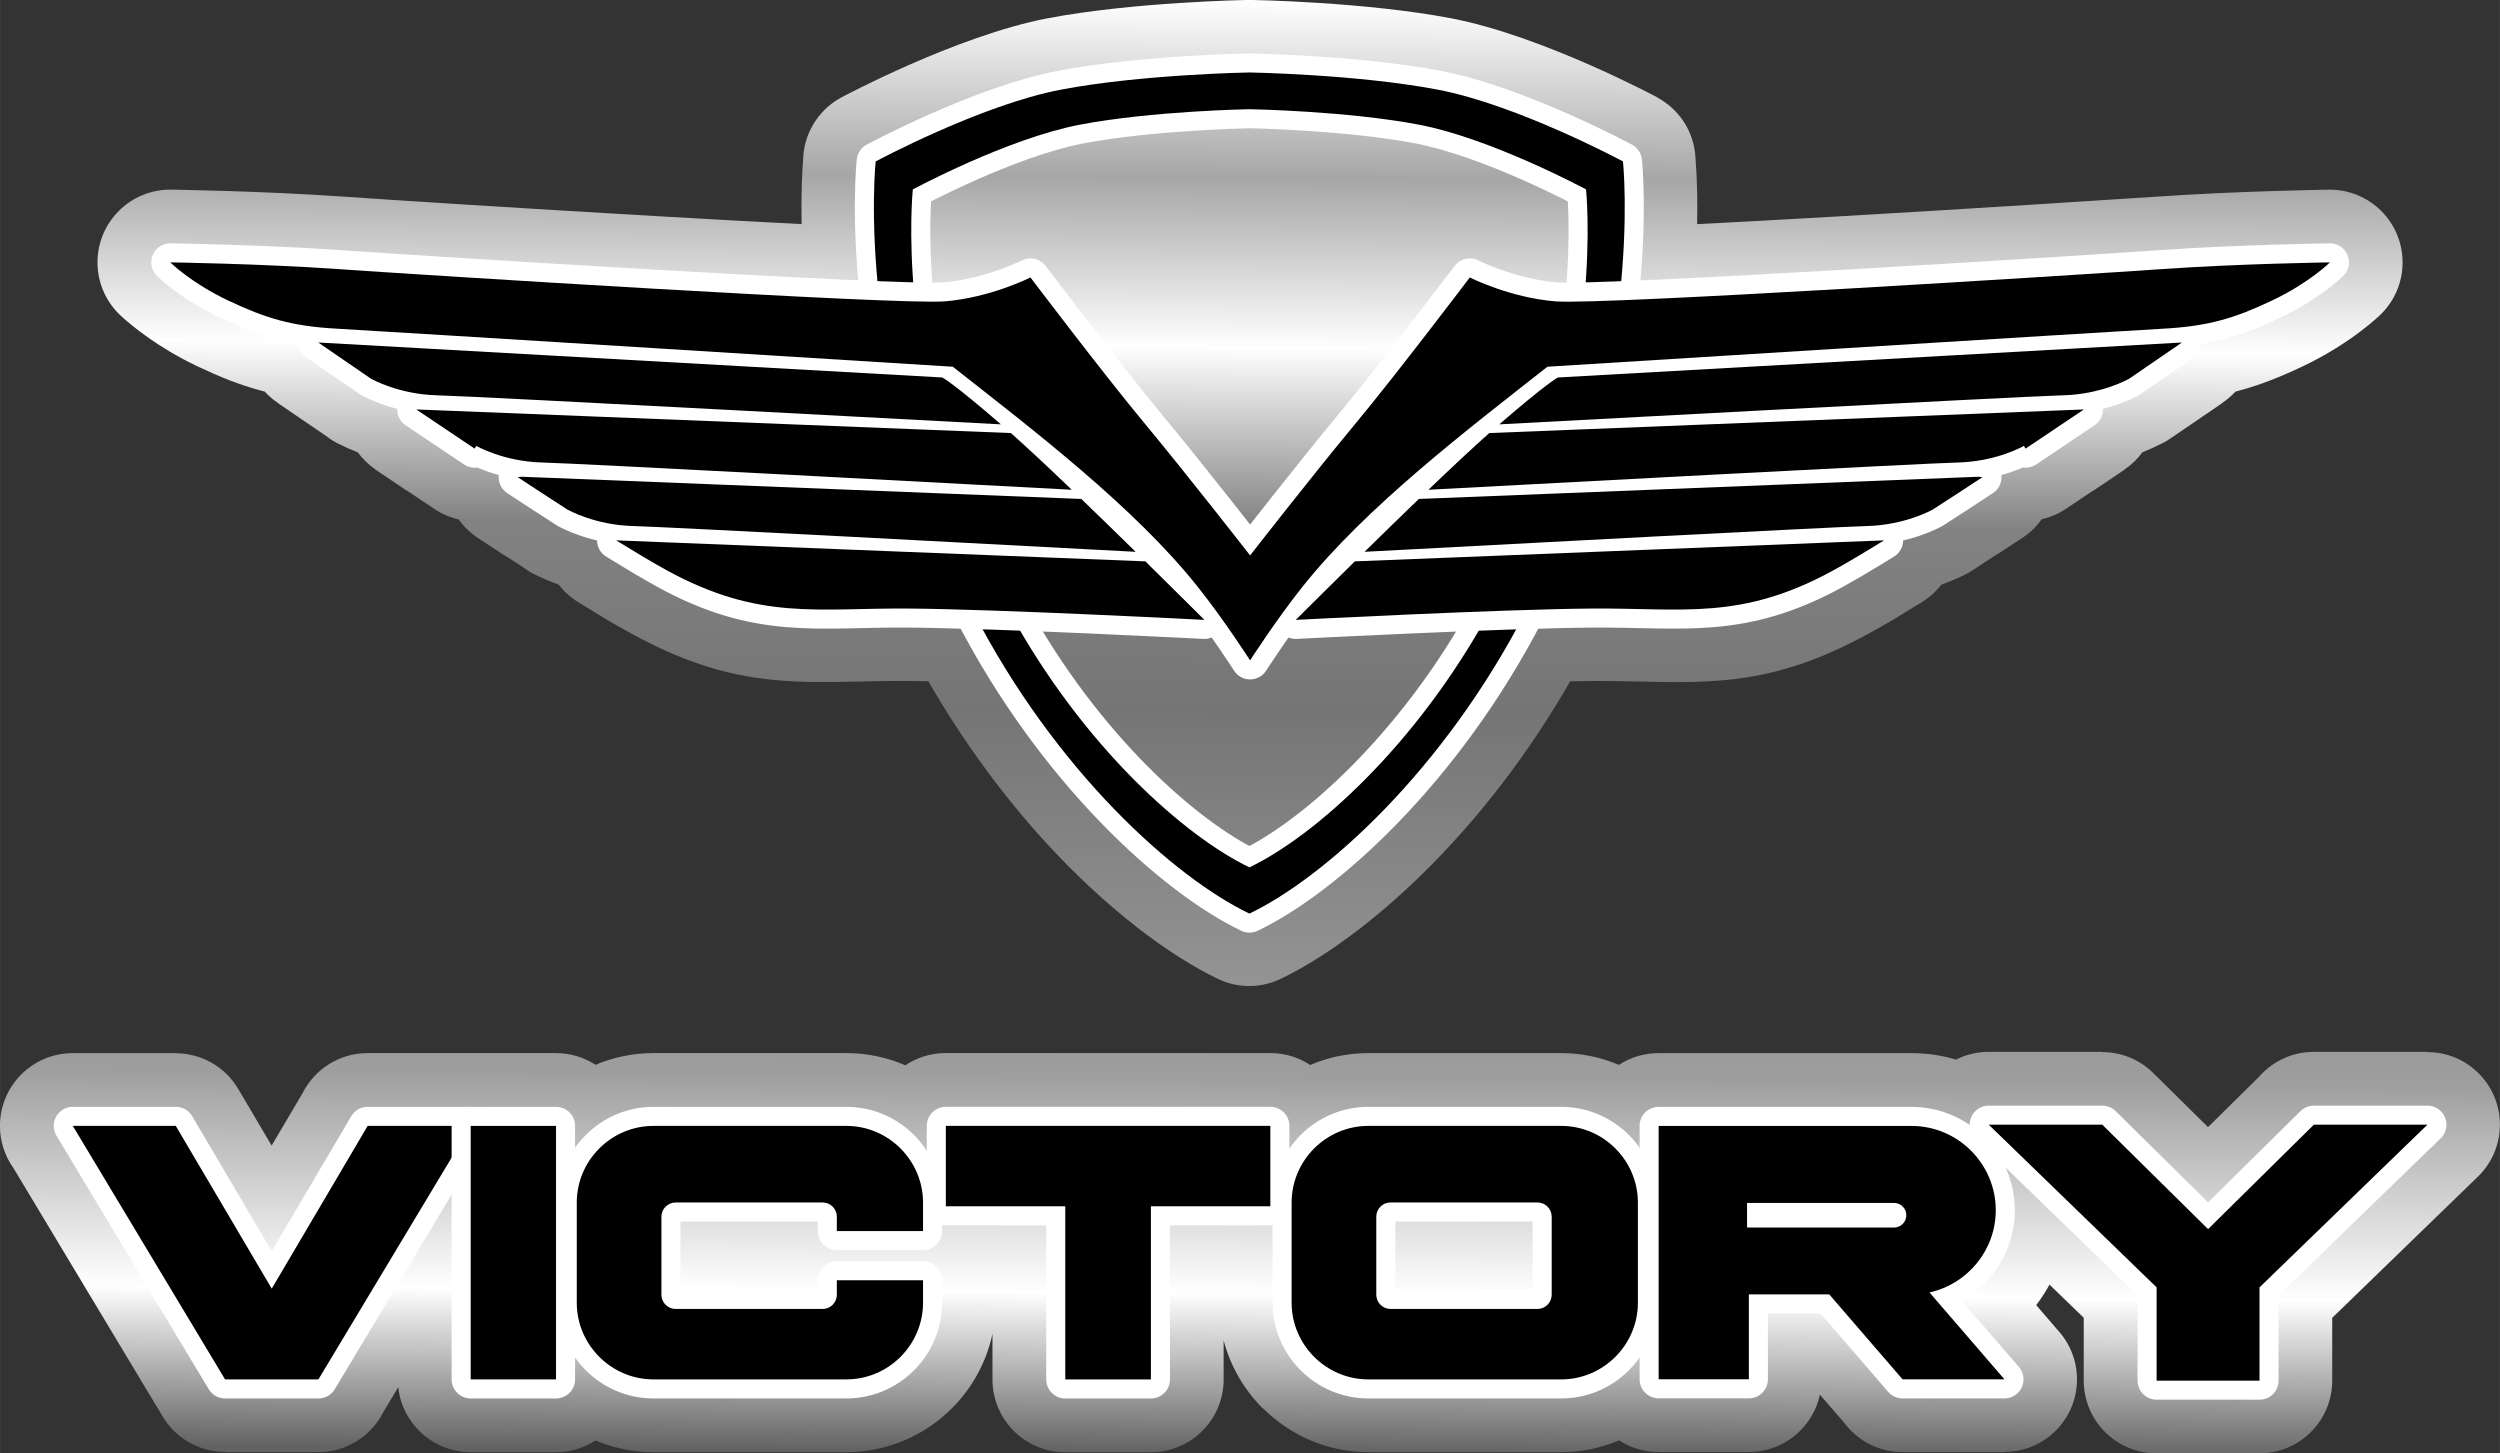
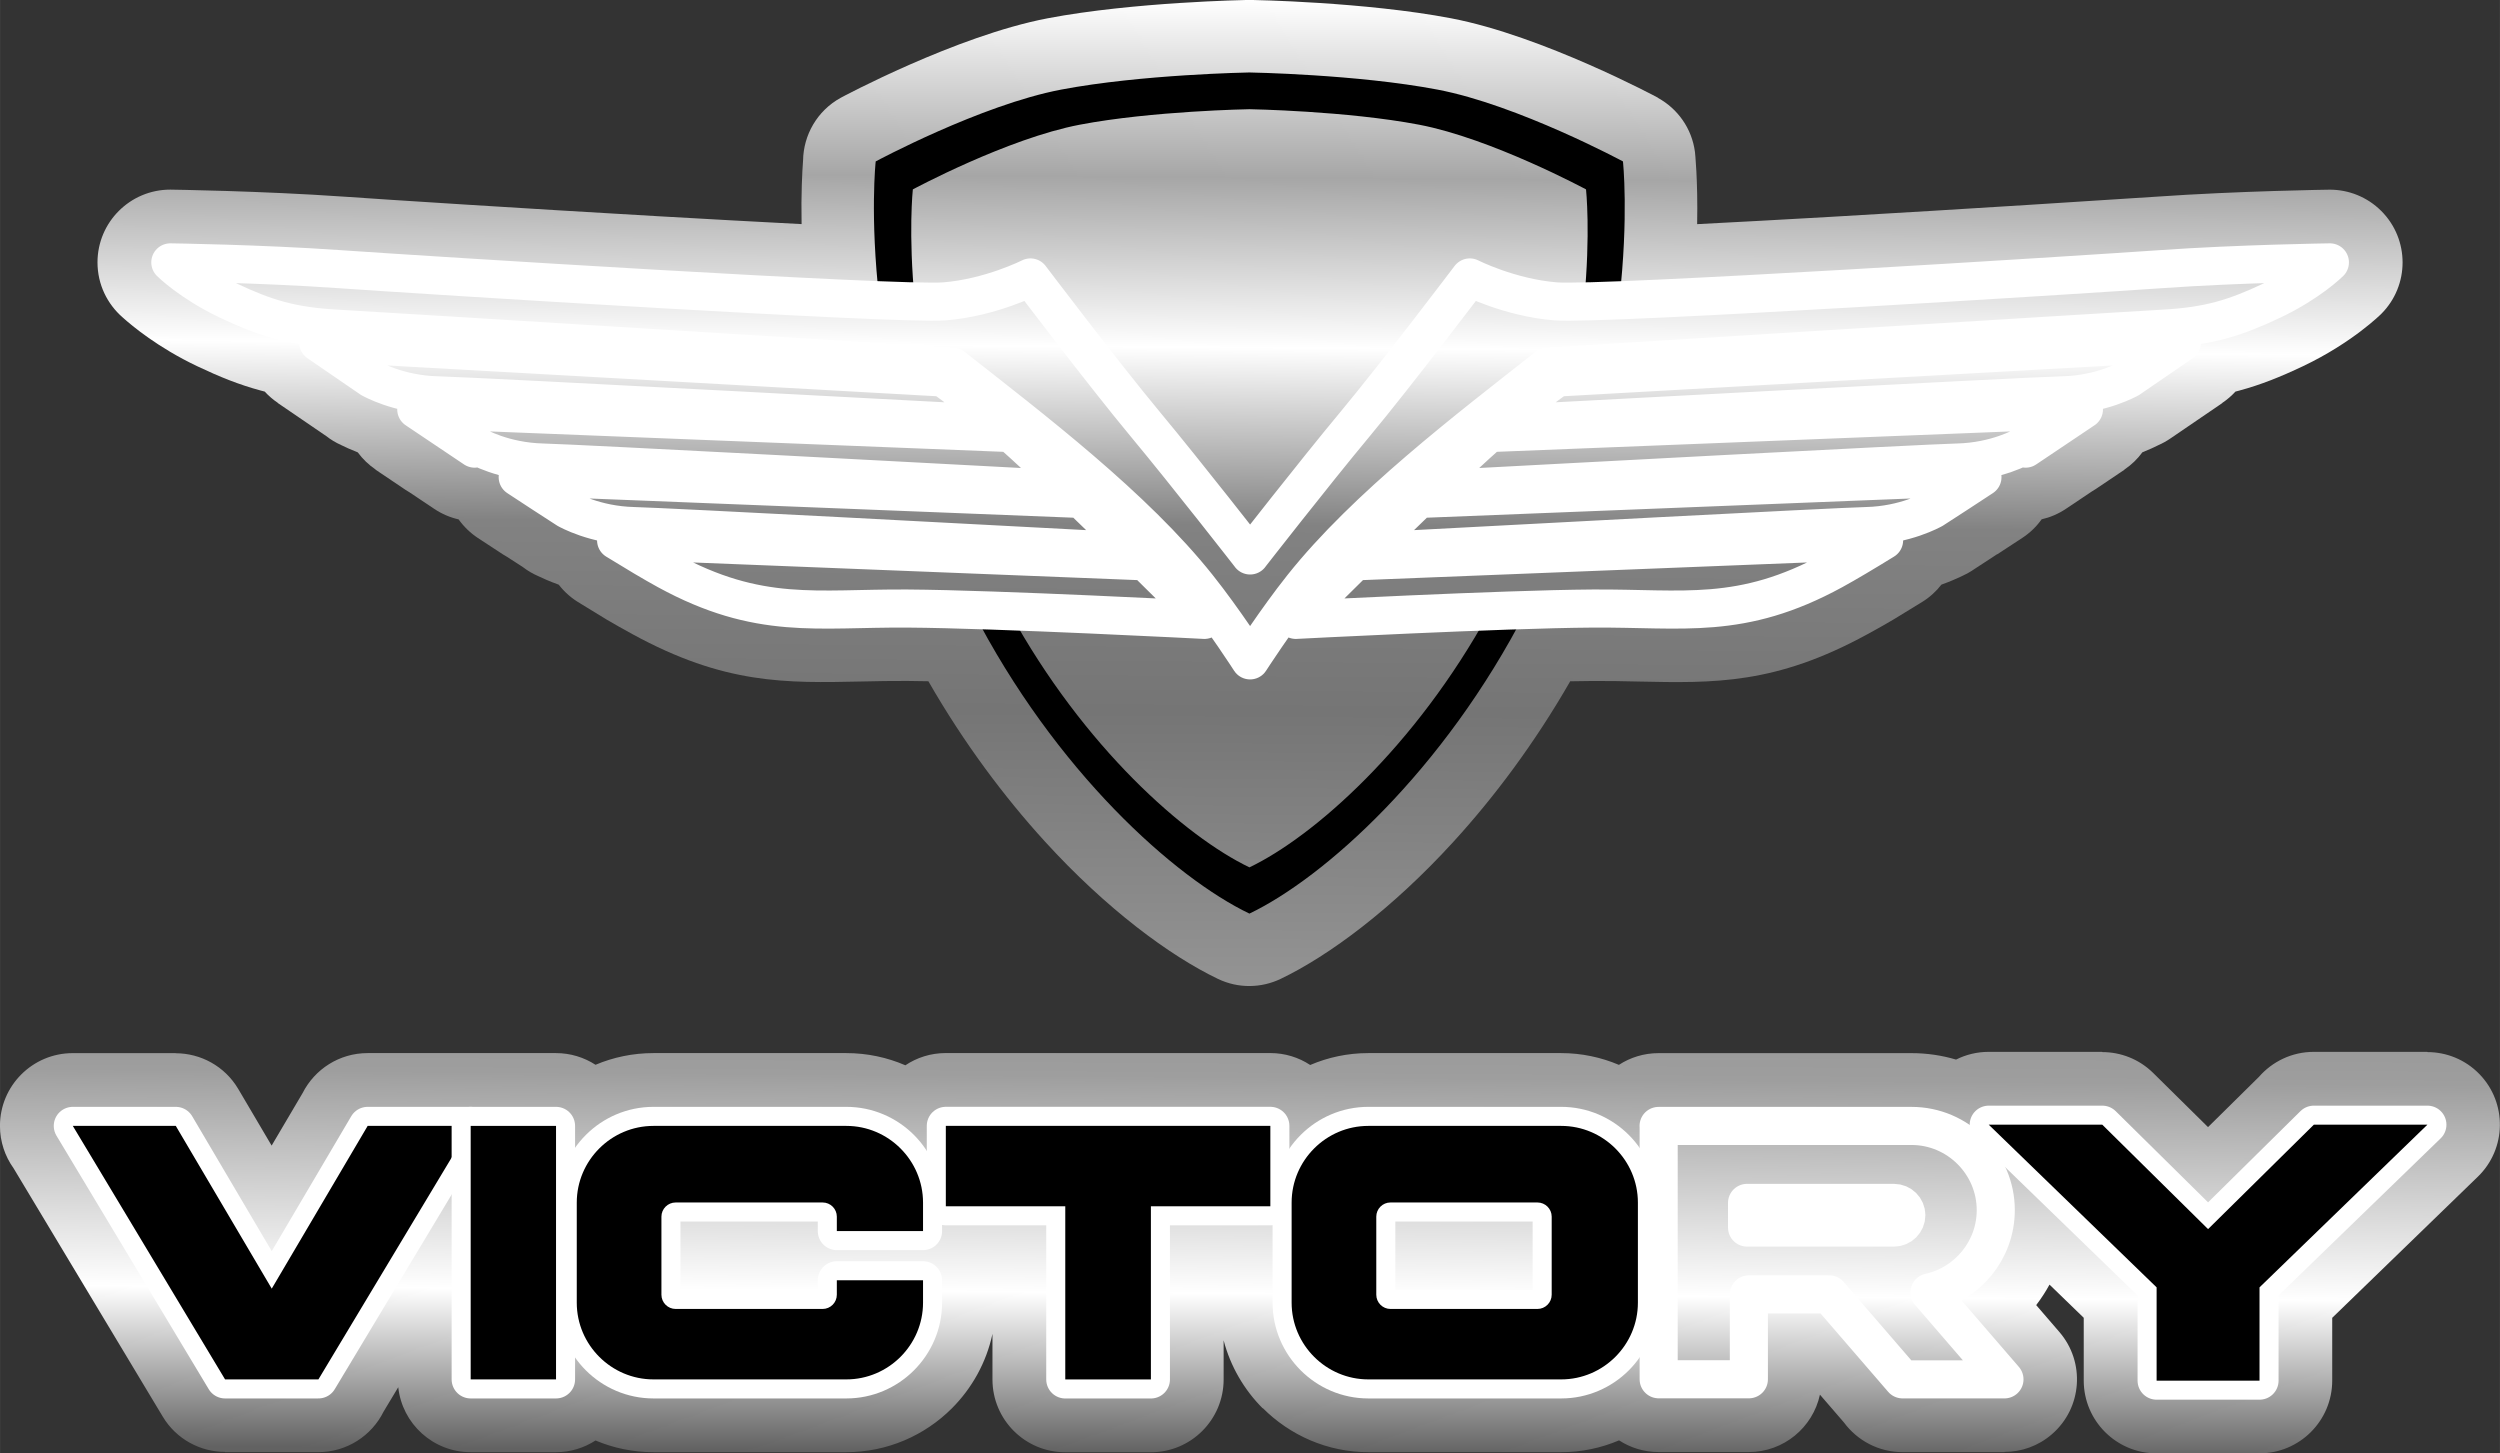
<svg xmlns="http://www.w3.org/2000/svg" xml:space="preserve" width="24.243mm" height="14.094mm" version="1.1" style="shape-rendering:geometricPrecision; text-rendering:geometricPrecision; image-rendering:optimizeQuality; fill-rule:evenodd; clip-rule:evenodd" viewBox="0 0 643.78 374.28">
  <rect x="0" y="0" width="643.78" height="374.28" fill="#333333" stroke="none" />
  <defs>
    <style type="text/css">
   
    .str8 {stroke:white;stroke-width:9.81;stroke-linecap:round;stroke-linejoin:round;stroke-miterlimit:22.926}
    .str7 {stroke:white;stroke-width:9.81;stroke-linecap:round;stroke-linejoin:round;stroke-miterlimit:22.926}
    .str2 {stroke:white;stroke-width:9.81;stroke-linecap:round;stroke-linejoin:round;stroke-miterlimit:22.926}
    .str4 {stroke:white;stroke-width:9.81;stroke-linecap:round;stroke-linejoin:round;stroke-miterlimit:22.926}
    .str5 {stroke:white;stroke-width:9.81;stroke-linecap:round;stroke-linejoin:round;stroke-miterlimit:22.926}
    .str6 {stroke:white;stroke-width:9.81;stroke-linecap:round;stroke-linejoin:round;stroke-miterlimit:22.926}
    .str3 {stroke:white;stroke-width:9.81;stroke-linecap:round;stroke-linejoin:round;stroke-miterlimit:22.926}
    .str0 {stroke:white;stroke-width:9.81;stroke-linecap:round;stroke-linejoin:round;stroke-miterlimit:22.926}
    .str1 {stroke:white;stroke-width:9.81;stroke-linecap:round;stroke-linejoin:round;stroke-miterlimit:22.926}
    .fil1 {fill:none}
    .fil2 {fill:black}
    .fil0 {fill:url(#id0);fill-rule:nonzero}
   
  </style>
    <linearGradient id="id0" gradientUnits="userSpaceOnUse" x1="324.27" y1="374.29" x2="326.79" y2="0.14">
      <stop offset="0" style="stop-opacity:1; stop-color:#626262" />
      <stop offset="0.11" style="stop-opacity:1; stop-color:white" />
      <stop offset="0.259" style="stop-opacity:1; stop-color:#9E9E9E" />
      <stop offset="0.51" style="stop-opacity:1; stop-color:#757575" />
      <stop offset="0.639" style="stop-opacity:1; stop-color:#828282" />
      <stop offset="0.761" style="stop-opacity:1; stop-color:white" />
      <stop offset="0.878" style="stop-opacity:1; stop-color:#A6A6A6" />
      <stop offset="1" style="stop-opacity:1; stop-color:white" />
    </linearGradient>
  </defs>
  <g id="Capa_x0020_1">
    <g id="_2648054340240">
      <path class="fil0" d="M149.47 155.41c-2.18,-1.23 -4.08,-2.89 -5.6,-4.85 -2.32,-0.83 -4.14,-1.65 -5.34,-2.23 -1.36,-0.59 -2.67,-1.36 -3.88,-2.29l-4.05 -2.62 -1.1 -0.66 -6.43 -4.21c-1.93,-1.28 -3.62,-2.9 -4.98,-4.8 -2.18,-0.49 -4.3,-1.39 -6.26,-2.7l-6.37 -4.26 -1.09 -0.68 -7.65 -5.15 0.02 -0.03c-1.78,-1.21 -3.35,-2.71 -4.62,-4.44 -1.84,-0.72 -3.32,-1.4 -4.32,-1.9 -1.35,-0.61 -2.64,-1.38 -3.84,-2.32l-12.42 -8.48 0.02 -0.03c-1.25,-0.84 -2.39,-1.82 -3.4,-2.92l-1.02 -0.27c-5.53,-1.48 -10.59,-3.52 -16.42,-6.29 -10,-4.76 -16.72,-10.35 -19.13,-12.53 -3.97,-3.44 -6.49,-8.51 -6.49,-14.18 0,-10.35 8.39,-18.74 18.74,-18.74 0.07,0 23.62,0.33 44.71,1.81 10.46,0.74 46.73,3.07 80.88,5.04 13.08,0.75 25.88,1.46 36.99,2.03 -0.15,-7.75 0.16,-13.48 0.38,-16.39 0.1,-6.51 3.59,-12.78 9.7,-16.14 0.08,-0.05 29.7,-15.97 53.29,-20.47 22.16,-4.22 51.28,-4.71 51.36,-4.72l1.17 0c0.08,0 29.21,0.49 51.36,4.72 23.59,4.5 53.21,20.42 53.29,20.47l-0.02 0.03c5.04,2.77 8.73,7.82 9.53,13.95 0,0.03 0.78,7.07 0.56,18.56 10.31,-0.52 22.1,-1.18 34.23,-1.87 34.64,-1.99 73.2,-4.49 83.99,-5.2 21.09,-1.48 44.64,-1.81 44.71,-1.81 4.8,0.01 9.59,1.83 13.25,5.49 7.31,7.31 7.31,19.18 0,26.49 -0.02,0.02 -7.42,7.42 -20.12,13.46 -5.83,2.77 -10.9,4.8 -16.42,6.29l-1.02 0.27c-1.01,1.1 -2.15,2.08 -3.4,2.92l0.02 0.03 -13.41 9.15c-0.99,0.67 -2.02,1.24 -3.07,1.7 -1.04,0.52 -2.45,1.18 -4.1,1.83 -1.27,1.73 -2.84,3.25 -4.63,4.45l0.02 0.03 -7.32 4.93 -1.09 0.68 -6.69 4.48c-1.95,1.31 -4.07,2.2 -6.24,2.69 -1.31,1.85 -2.99,3.49 -5,4.8l-6.43 4.21 -0.02 -0.03 -5.71 3.73c-0.53,0.37 -1.09,0.73 -1.67,1.05 -0.24,0.13 -2.79,1.56 -6.98,3.06 -1.34,1.73 -3,3.26 -4.97,4.47l-7.44 4.55c-1.83,1.08 -4,2.32 -6.58,3.72 -23.73,12.98 -39.39,12.64 -59.22,12.21 -3.74,-0.08 -7.67,-0.17 -11.59,-0.14l-5.79 0.08c-9.22,16.05 -19.62,29.89 -30.02,41.27 -15.78,17.3 -32.07,29.39 -44.57,35.38 -4.92,2.34 -10.81,2.53 -16.1,0 -12.5,-5.99 -28.79,-18.08 -44.57,-35.38 -10.39,-11.39 -20.8,-25.23 -30.02,-41.28l-5.44 -0.08c-3.91,-0.03 -7.85,0.06 -11.59,0.14 -19.83,0.43 -35.49,0.77 -59.22,-12.21 -2.58,-1.41 -4.76,-2.65 -6.58,-3.72l-6.82 -4.17zm387.15 183.97l-8.84 -8.57c-1.01,1.85 -2.16,3.61 -3.43,5.28l5.95 6.9c6.75,7.8 5.9,19.6 -1.9,26.35 -3.53,3.06 -7.89,4.56 -12.22,4.55l0 0.06 -26.24 0c-6.19,0 -11.68,-3.01 -15.1,-7.64l-6.18 -7.16c-1.82,8.44 -9.33,14.78 -18.32,14.78l-23.23 0c-3.75,0 -7.25,-1.11 -10.18,-3.01 -4.6,1.96 -9.63,3.04 -14.9,3.04l-49.67 0c-10.53,0 -20.16,-4.34 -27.16,-11.33l-0.04 0.04c-4.77,-4.77 -8.3,-10.79 -10.06,-17.51l0 10.08c0,10.35 -8.39,18.74 -18.74,18.74l-22.05 0c-10.35,0 -18.74,-8.39 -18.74,-18.74l0 -11.74c-1.58,7.39 -5.29,14.01 -10.45,19.17 -6.97,6.97 -16.6,11.29 -27.2,11.29l-49.67 0c-5.28,0 -10.31,-1.07 -14.9,-3.01 -2.93,1.9 -6.43,3.01 -10.19,3.01l-21.98 0c-9.67,0 -17.63,-7.33 -18.63,-16.73l-3.78 6.29c-3.06,6.18 -9.44,10.43 -16.8,10.43l-24.04 0 0 -0.06c-6.35,-0.01 -12.53,-3.25 -16.03,-9.09l-38.42 -63.96c-2.2,-3.07 -3.5,-6.84 -3.5,-10.9 0,-10.35 8.39,-18.74 18.74,-18.74l26.52 0 0 0.03c6.39,0.01 12.61,3.29 16.1,9.19l8.6 14.59 7.99 -13.55c3.09,-6.09 9.42,-10.27 16.72,-10.27l48.51 -0c3.75,0 7.25,1.11 10.19,3.01 4.59,-1.94 9.63,-3.01 14.9,-3.01l49.67 0c5.4,0 10.55,1.12 15.22,3.14 2.97,-1.99 6.55,-3.15 10.4,-3.15l83.57 0c3.79,0 7.33,1.13 10.28,3.07 4.61,-1.97 9.66,-3.06 14.95,-3.06l49.67 0c5.26,0 10.29,1.08 14.88,3.03 2.94,-1.91 6.44,-3.02 10.21,-3.02l65.14 0c3.98,0 7.83,0.58 11.47,1.66 2.53,-1.27 5.39,-1.99 8.41,-1.99l29.24 0 0 0.06c4.73,0 9.46,1.78 13.1,5.36l14.14 13.96 13.11 -12.94c3.44,-3.94 8.49,-6.44 14.13,-6.44l29.24 0 0 0.06c4.87,0 9.73,1.89 13.39,5.65 7.19,7.4 7.03,19.23 -0.37,26.42l-37.52 36.36 0 16.16c0,10.35 -8.39,18.74 -18.74,18.74l-26.51 0c-10.35,0 -18.74,-8.39 -18.74,-18.74l0 -16.16z" />
      <g>
        <g>
-           <path class="fil1 str0" d="M321.74 18.66c0,0 -27.8,0.48 -48.51,4.42 -20.7,3.95 -47.73,18.49 -47.73,18.49 0,0 -1.52,14.04 0.95,35.75l0.16 0.01 0.16 0.01 0.16 0.01 0.16 0.01 0.16 0.01 0.16 0.01 0.16 0.01 0.16 0.01 0.16 0.01 0.16 0.01 0.16 0.01 0.06 0 0.1 0.01 0.16 0.01 0.15 0.01 0.16 0.01 0.15 0.01 0.15 0.01 0.15 0.01 0.15 0.01 0.15 0.01 0.15 0.01 0.15 0.01 0.15 0.01 0.15 0.01 0.08 0 0.07 0 0.15 0.01 0.15 0.01 0.15 0 0.15 0.01 0.14 0.01 0.15 0.01 0.14 0.01 0.14 0 0.14 0.01 0.14 0.01 0.14 0.01 0.14 0 0.1 0 0.04 0 0.14 0.01 1.48 0.04 0.12 0 0.01 0 0.13 0.01 1.38 0.03 0.12 0c-1.73,-17.7 -0.52,-28.97 -0.52,-28.97 0,0 24.34,-13.1 42.99,-16.66 18.65,-3.56 43.69,-3.99 43.69,-3.99 0,0 25.04,0.43 43.69,3.99 18.65,3.56 42.99,16.66 42.99,16.66 0,0 1.22,11.27 -0.52,28.98l0.12 -0 0.12 -0 0.24 -0.01 0.12 -0.01 0.12 -0 0.12 -0 0.12 -0 0.12 -0 0.13 -0.01 0.13 -0 0.13 -0 0.13 -0 0.13 -0.01 0.13 -0 0.13 -0 0.13 -0.01 0.13 -0 0.13 -0 0.13 -0.01 0.14 -0 0.14 -0.01 0.14 -0 0.14 -0.01 0.14 -0.01 0.14 -0 0.14 -0.01 0.14 -0 0.14 -0.01 0.14 -0.01 0.14 -0 0.14 -0.01 0.14 -0.01 0.14 -0 0.14 -0.01 0.15 -0.01 0.15 -0.01 0.15 -0.01 0.15 -0.01 0.15 -0 0.15 -0.01 0.15 -0.01 0.15 -0.01 0.15 -0.01 0.15 -0.01 0.15 -0.01 0.15 -0.01 0.15 -0.01 0.15 -0.01 0.15 -0.01 0.16 -0.01 0.15 -0.01 0.16 -0.01 0.48 -0.02 0.16 -0.01 0.16 -0.01 0.16 -0.01 0.16 -0.01 0.16 -0.01 0.16 -0.01 0.16 -0.01 0.16 -0.01c2.47,-21.71 0.95,-35.76 0.95,-35.76 0,0 -27.03,-14.54 -47.73,-18.49 -20.7,-3.95 -48.51,-4.42 -48.51,-4.42zm-92.88 74.75c0.19,1.01 0.38,2.02 0.58,3.05l1.63 0.09 0.24 0.01m0.11 0.01l0 0 2.11 0.12 4.86 0.27c-0.19,-1.01 -0.38,-2 -0.55,-2.99m-6.14 -0.38l-2.19 -0.14 -0.65 -0.04m3.14 14.48c0.21,0.84 0.42,1.68 0.65,2.53l8.87 0.35c-0.21,-0.8 -0.42,-1.61 -0.62,-2.41m-4.26 15.66c0.31,0.94 0.62,1.89 0.95,2.84l8.95 0.36c-0.32,-0.91 -0.63,-1.82 -0.93,-2.72l-2.46 -0.13 -2.56 -0.14 -2.59 -0.14 -1.36 -0.07zm5.64 15.41c0.42,1.04 0.85,2.07 1.28,3.09l9.2 0.37c-0.44,-0.98 -0.87,-1.97 -1.3,-2.97l-0.8 -0.04 -2.54 -0.13 -2.56 -0.14 -2.57 -0.14 -0.7 -0.04zm8.1 17.63c21.41,41.66 52.22,69.03 71.37,78.21 19.14,-9.17 49.96,-36.55 71.36,-78.2l-0.15 0.01 -0.09 0 -0.05 0 -0.14 0 -0.15 0.01 -0.14 0.01 -0.15 0 -0.15 0.01 -0.15 0.01 -0.15 0.01 -0.15 0 -0.15 0.01 -0.14 0.01 -0.01 0 -0.15 0.01 -0.15 0.01 -0.15 0 -0.15 0.01 -0.15 0.01 -0.15 0.01 -0.15 0.01 -0.15 0 -0.15 0.01 -0.15 0.01 -0.05 0 -0.11 0 -0.15 0.01 -0.15 0.01 -0.15 0.01 -0.15 0 -0.15 0.01 -0.15 0.01 -0.15 0.01 -0.15 0.01 -0.15 0.01 -0.09 0 -0.06 0 -0.15 0.01 -0.15 0.01 -0.15 0.01 -0.15 0.01 -0.15 0.01 -0.15 0.01 -0.15 0.01 -0.15 0.01 -0.15 0.01 -0.14 0 -0.01 0 -0.15 0.01 -0.15 0.01 -0.15 0.01 -0.15 0.01 -0.15 0 -0.15 0.01 -0.15 0 -0.15 0.01 -0.15 0.01 -0.15 0.01 -0.04 0 -0.11 0.01 -0.15 0.01 -0.15 0.01 -0.15 0.01 -0.15 0.01 -0.15 0.01 -0.15 0.01 -0.15 0.01 -0.15 0.01 -0.15 0.01 -0.09 0.01 -0.06 0c-19.12,34.89 -45.27,57.85 -61.78,65.77 -16.51,-7.92 -42.67,-30.88 -61.79,-65.78l-0.15 -0.01 -0.15 -0.01 -0.15 -0 -0.15 -0.01 -0.15 -0.01 -0.15 -0.01 -0.15 -0.01 -0.15 -0.01 -0.06 -0 -0.09 -0 -0.15 -0.01 -0.15 -0.01 -0.15 -0.01 -0.15 -0.01 -0.15 -0.01 -0.15 -0.01 -0.15 -0.01 -0.15 -0.01 -0.15 -0.01 -0.11 -0.01 -0.05 0 -0.15 -0.01 -0.15 -0.01 -0.15 -0.01 -0.15 -0.01 -0.15 -0.01 -0.15 -0.01 -0.15 -0.01 -0.15 -0.01 -0.15 -0.01 -0.15 -0.01 0 0 -0.15 -0.01 -0.15 -0.01 -0.15 -0 -0.15 -0.01 -0.15 -0.01 -0.15 -0.01 -0.15 -0.01 -0.15 -0.01 -0.15 -0.01 -0.15 -0.01 -0.05 0 -0.1 -0.01 -0.15 -0 -0.15 -0.01 -0.15 -0.01 -0.15 -0.01 -0.15 -0.01 -0.15 -0.01 -0.15 -0.01 -0.15 -0 -0.15 -0.01 -0.09 -0 -0.06 -0 -0.15 -0.01 -0.15 -0 -0.15 -0.01 -0.15 -0.01 -0.15 -0.01 -0.15 -0 -0.15 -0.01 -0.15 -0.01 -0.15 -0.01 -0.14 -0 -0.01 0 -0.15 -0.01 -0.14 -0.01 -0.15 -0 -0.15 -0.01zm149.55 -14.53c0.43,-1.02 0.86,-2.05 1.28,-3.08l-0.35 0.02 -2.57 0.14 -2.56 0.14 -2.55 0.13 -1.16 0.06c-0.42,1 -0.86,1.98 -1.3,2.96l9.2 -0.36zm5.97 -15.65c0.32,-0.95 0.64,-1.9 0.95,-2.84l-1.01 0.05 -2.59 0.14 -2.56 0.14 -2.51 0.13 -0.3 0.02c-0.3,0.9 -0.61,1.81 -0.93,2.72l8.95 -0.36zm4.94 -16.45c0.22,-0.84 0.44,-1.69 0.65,-2.52l-1.67 0.09 -2.45 0.13 -2.35 0.12 -2.24 0.12 -0.19 0.01c-0.2,0.8 -0.41,1.6 -0.62,2.4l1.65 -0.07 7.22 -0.29zm-4.41 -16.49l-0.78 0.05c-0.18,0.99 -0.36,1.98 -0.56,2.99" />
          <path id="_1" class="fil2" d="M321.74 18.66c0,0 -27.8,0.48 -48.51,4.42 -20.7,3.95 -47.73,18.49 -47.73,18.49 0,0 -1.52,14.04 0.95,35.75l0.16 0.01 0.16 0.01 0.16 0.01 0.16 0.01 0.16 0.01 0.16 0.01 0.16 0.01 0.16 0.01 0.16 0.01 0.16 0.01 0.16 0.01 0.06 0 0.1 0.01 0.16 0.01 0.15 0.01 0.16 0.01 0.15 0.01 0.15 0.01 0.15 0.01 0.15 0.01 0.15 0.01 0.15 0.01 0.15 0.01 0.15 0.01 0.15 0.01 0.08 0 0.07 0 0.15 0.01 0.15 0.01 0.15 0 0.15 0.01 0.14 0.01 0.15 0.01 0.14 0.01 0.14 0 0.14 0.01 0.14 0.01 0.14 0.01 0.14 0 0.1 0 0.04 0 0.14 0.01 1.48 0.04 0.12 0 0.01 0 0.13 0.01 1.38 0.03 0.12 0c-1.73,-17.7 -0.52,-28.97 -0.52,-28.97 0,0 24.34,-13.1 42.99,-16.66 18.65,-3.56 43.69,-3.99 43.69,-3.99 0,0 25.04,0.43 43.69,3.99 18.65,3.56 42.99,16.66 42.99,16.66 0,0 1.22,11.27 -0.52,28.98l0.12 -0 0.12 -0 0.24 -0.01 0.12 -0.01 0.12 -0 0.12 -0 0.12 -0 0.12 -0 0.13 -0.01 0.13 -0 0.13 -0 0.13 -0 0.13 -0.01 0.13 -0 0.13 -0 0.13 -0.01 0.13 -0 0.13 -0 0.13 -0.01 0.14 -0 0.14 -0.01 0.14 -0 0.14 -0.01 0.14 -0.01 0.14 -0 0.14 -0.01 0.14 -0 0.14 -0.01 0.14 -0.01 0.14 -0 0.14 -0.01 0.14 -0.01 0.14 -0 0.14 -0.01 0.15 -0.01 0.15 -0.01 0.15 -0.01 0.15 -0.01 0.15 -0 0.15 -0.01 0.15 -0.01 0.15 -0.01 0.15 -0.01 0.15 -0.01 0.15 -0.01 0.15 -0.01 0.15 -0.01 0.15 -0.01 0.15 -0.01 0.16 -0.01 0.15 -0.01 0.16 -0.01 0.48 -0.02 0.16 -0.01 0.16 -0.01 0.16 -0.01 0.16 -0.01 0.16 -0.01 0.16 -0.01 0.16 -0.01 0.16 -0.01c2.47,-21.71 0.95,-35.76 0.95,-35.76 0,0 -27.03,-14.54 -47.73,-18.49 -20.7,-3.95 -48.51,-4.42 -48.51,-4.42zm-92.88 74.75c0.19,1.01 0.38,2.02 0.58,3.05l1.63 0.09 0.24 0.01 -2.45 -3.15zm2.55 3.16l0 0 2.11 0.12 4.86 0.27c-0.19,-1.01 -0.38,-2 -0.55,-2.99l-6.42 2.6zm0.28 -2.98l-2.19 -0.14 -0.65 -0.04 2.84 0.18zm0.3 14.3c0.21,0.84 0.42,1.68 0.65,2.53l8.87 0.35c-0.21,-0.8 -0.42,-1.61 -0.62,-2.41l-8.91 -0.47zm4.64 16.13c0.31,0.94 0.62,1.89 0.95,2.84l8.95 0.36c-0.32,-0.91 -0.63,-1.82 -0.93,-2.72l-2.46 -0.13 -2.56 -0.14 -2.59 -0.14 -1.36 -0.07zm5.64 15.41c0.42,1.04 0.85,2.07 1.28,3.09l9.2 0.37c-0.44,-0.98 -0.87,-1.97 -1.3,-2.97l-0.8 -0.04 -2.54 -0.13 -2.56 -0.14 -2.57 -0.14 -0.7 -0.04zm8.1 17.63c21.41,41.66 52.22,69.03 71.37,78.21 19.14,-9.17 49.96,-36.55 71.36,-78.2l-0.15 0.01 -0.09 0 -0.05 0 -0.14 0 -0.15 0.01 -0.14 0.01 -0.15 0 -0.15 0.01 -0.15 0.01 -0.15 0.01 -0.15 0 -0.15 0.01 -0.14 0.01 -0.01 0 -0.15 0.01 -0.15 0.01 -0.15 0 -0.15 0.01 -0.15 0.01 -0.15 0.01 -0.15 0.01 -0.15 0 -0.15 0.01 -0.15 0.01 -0.05 0 -0.11 0 -0.15 0.01 -0.15 0.01 -0.15 0.01 -0.15 0 -0.15 0.01 -0.15 0.01 -0.15 0.01 -0.15 0.01 -0.15 0.01 -0.09 0 -0.06 0 -0.15 0.01 -0.15 0.01 -0.15 0.01 -0.15 0.01 -0.15 0.01 -0.15 0.01 -0.15 0.01 -0.15 0.01 -0.15 0.01 -0.14 0 -0.01 0 -0.15 0.01 -0.15 0.01 -0.15 0.01 -0.15 0.01 -0.15 0 -0.15 0.01 -0.15 0 -0.15 0.01 -0.15 0.01 -0.15 0.01 -0.04 0 -0.11 0.01 -0.15 0.01 -0.15 0.01 -0.15 0.01 -0.15 0.01 -0.15 0.01 -0.15 0.01 -0.15 0.01 -0.15 0.01 -0.15 0.01 -0.09 0.01 -0.06 0c-19.12,34.89 -45.27,57.85 -61.78,65.77 -16.51,-7.92 -42.67,-30.88 -61.79,-65.78l-0.15 -0.01 -0.15 -0.01 -0.15 -0 -0.15 -0.01 -0.15 -0.01 -0.15 -0.01 -0.15 -0.01 -0.15 -0.01 -0.06 -0 -0.09 -0 -0.15 -0.01 -0.15 -0.01 -0.15 -0.01 -0.15 -0.01 -0.15 -0.01 -0.15 -0.01 -0.15 -0.01 -0.15 -0.01 -0.15 -0.01 -0.11 -0.01 -0.05 0 -0.15 -0.01 -0.15 -0.01 -0.15 -0.01 -0.15 -0.01 -0.15 -0.01 -0.15 -0.01 -0.15 -0.01 -0.15 -0.01 -0.15 -0.01 -0.15 -0.01 0 0 -0.15 -0.01 -0.15 -0.01 -0.15 -0 -0.15 -0.01 -0.15 -0.01 -0.15 -0.01 -0.15 -0.01 -0.15 -0.01 -0.15 -0.01 -0.15 -0.01 -0.05 0 -0.1 -0.01 -0.15 -0 -0.15 -0.01 -0.15 -0.01 -0.15 -0.01 -0.15 -0.01 -0.15 -0.01 -0.15 -0.01 -0.15 -0 -0.15 -0.01 -0.09 -0 -0.06 -0 -0.15 -0.01 -0.15 -0 -0.15 -0.01 -0.15 -0.01 -0.15 -0.01 -0.15 -0 -0.15 -0.01 -0.15 -0.01 -0.15 -0.01 -0.14 -0 -0.01 0 -0.15 -0.01 -0.14 -0.01 -0.15 -0 -0.15 -0.01zm149.55 -14.53c0.43,-1.02 0.86,-2.05 1.28,-3.08l-0.35 0.02 -2.57 0.14 -2.56 0.14 -2.55 0.13 -1.16 0.06c-0.42,1 -0.86,1.98 -1.3,2.96l9.2 -0.36zm5.97 -15.65c0.32,-0.95 0.64,-1.9 0.95,-2.84l-1.01 0.05 -2.59 0.14 -2.56 0.14 -2.51 0.13 -0.3 0.02c-0.3,0.9 -0.61,1.81 -0.93,2.72l8.95 -0.36zm4.94 -16.45c0.22,-0.84 0.44,-1.69 0.65,-2.52l-1.67 0.09 -2.45 0.13 -2.35 0.12 -2.24 0.12 -0.19 0.01c-0.2,0.8 -0.41,1.6 -0.62,2.4l1.65 -0.07 7.22 -0.29zm-4.41 -16.49l-0.78 0.05c-0.18,0.99 -0.36,1.98 -0.56,2.99l1.33 -3.04z" />
        </g>
        <g>
          <path class="fil1 str1" d="M310.15 159.63c0,0 -6.58,-6.58 -15.21,-15.07l-136.29 -5.41c5.09,3.14 9.59,5.82 13.13,7.76 23.71,12.96 38.56,9.64 61.95,9.8 23.39,0.16 76.41,2.92 76.41,2.92zm23.53 0c0,0 6.58,-6.58 15.21,-15.07l136.29 -5.41c-5.09,3.14 -9.59,5.82 -13.13,7.76 -23.71,12.96 -38.56,9.64 -61.95,9.8 -23.39,0.16 -76.41,2.92 -76.41,2.92zm17.72 -17.54c4.44,-4.36 9.28,-9.08 13.97,-13.6l144.11 -5.72 1.03 0.11c-4.31,2.84 -8.59,5.63 -12.72,8.29l-0.01 0.01 0 0c-0.22,0.12 -7.15,4.05 -17.1,4.29 -7.96,0.19 -93.33,4.71 -129.29,6.63zm16.44 -15.97c6.06,-5.81 11.7,-11.09 15.68,-14.6l153.12 -6.08c-4.71,3.18 -9.8,6.6 -15.03,10.09l-0.42 -0.71c0,0 -6.99,4.06 -17.11,4.29 -8.53,0.2 -106.01,5.39 -136.24,7.01zm18.26 -16.85c12.14,-10.53 15.06,-12.06 15.06,-12.06l160.73 -9.01c0,0 -5.35,3.7 -13.56,9.3l-0 0.01c-0.22,0.12 -7.15,4.05 -17.1,4.29 -10.12,0.24 -145.13,7.48 -145.13,7.48zm-64.19 33.77c0,0 16.12,-20.7 27.03,-33.82 10.9,-13.12 29.55,-37.77 29.55,-37.77 0,0 10.27,5.22 22.12,6.16 11.85,0.95 135.68,-6.88 155.91,-8.3 20.23,-1.42 43.46,-1.74 43.46,-1.74 0,0 -5.22,5.22 -14.86,9.8 -9.64,4.58 -16.44,6.64 -27.97,7.27 -11.54,0.63 -158.67,9.8 -158.67,9.8 -20.57,16.18 -46.69,36.06 -63.11,56.7 -6.85,8.62 -13.46,18.92 -13.46,18.92 0,0 -6.6,-10.3 -13.46,-18.92 -16.41,-20.64 -42.53,-40.52 -63.1,-56.7 0,0 -147.14,-9.17 -158.67,-9.8 -11.54,-0.63 -18.33,-2.69 -27.97,-7.27 -9.64,-4.58 -14.86,-9.8 -14.86,-9.8 0,0 23.23,0.32 43.46,1.74 20.23,1.42 144.05,9.25 155.91,8.3 11.85,-0.95 22.13,-6.16 22.13,-6.16 0,0 18.65,24.65 29.55,37.77 10.9,13.12 27.02,33.82 27.02,33.82zm-29.48 -0.95c-4.44,-4.36 -9.28,-9.08 -13.98,-13.6l-144.11 -5.72 -1.03 0.11c4.31,2.84 8.59,5.63 12.72,8.29l0.01 0.01 0 0c0.22,0.12 7.15,4.05 17.1,4.29 7.96,0.19 93.33,4.71 129.29,6.63zm-16.44 -15.97c-6.06,-5.81 -11.7,-11.09 -15.68,-14.6l-153.12 -6.08c4.71,3.18 9.8,6.6 15.03,10.09l0.42 -0.71c0,0 6.99,4.06 17.11,4.29 8.53,0.2 106.01,5.39 136.24,7.01zm-18.26 -16.85c-12.14,-10.53 -15.06,-12.06 -15.06,-12.06l-160.73 -9.01c0,0 5.35,3.7 13.55,9.3l0.01 0.01c0.22,0.12 7.15,4.05 17.1,4.29 10.12,0.24 145.13,7.48 145.13,7.48z" />
-           <path id="_1_0" class="fil2" d="M310.15 159.63c0,0 -6.58,-6.58 -15.21,-15.07l-136.29 -5.41c5.09,3.14 9.59,5.82 13.13,7.76 23.71,12.96 38.56,9.64 61.95,9.8 23.39,0.16 76.41,2.92 76.41,2.92zm23.53 0c0,0 6.58,-6.58 15.21,-15.07l136.29 -5.41c-5.09,3.14 -9.59,5.82 -13.13,7.76 -23.71,12.96 -38.56,9.64 -61.95,9.8 -23.39,0.16 -76.41,2.92 -76.41,2.92zm17.72 -17.54c4.44,-4.36 9.28,-9.08 13.97,-13.6l144.11 -5.72 1.03 0.11c-4.31,2.84 -8.59,5.63 -12.72,8.29l-0.01 0.01 0 0c-0.22,0.12 -7.15,4.05 -17.1,4.29 -7.96,0.19 -93.33,4.71 -129.29,6.63zm16.44 -15.97c6.06,-5.81 11.7,-11.09 15.68,-14.6l153.12 -6.08c-4.71,3.18 -9.8,6.6 -15.03,10.09l-0.42 -0.71c0,0 -6.99,4.06 -17.11,4.29 -8.53,0.2 -106.01,5.39 -136.24,7.01zm18.26 -16.85c12.14,-10.53 15.06,-12.06 15.06,-12.06l160.73 -9.01c0,0 -5.35,3.7 -13.56,9.3l-0 0.01c-0.22,0.12 -7.15,4.05 -17.1,4.29 -10.12,0.24 -145.13,7.48 -145.13,7.48zm-64.19 33.77c0,0 16.12,-20.7 27.03,-33.82 10.9,-13.12 29.55,-37.77 29.55,-37.77 0,0 10.27,5.22 22.12,6.16 11.85,0.95 135.68,-6.88 155.91,-8.3 20.23,-1.42 43.46,-1.74 43.46,-1.74 0,0 -5.22,5.22 -14.86,9.8 -9.64,4.58 -16.44,6.64 -27.97,7.27 -11.54,0.63 -158.67,9.8 -158.67,9.8 -20.57,16.18 -46.69,36.06 -63.11,56.7 -6.85,8.62 -13.46,18.92 -13.46,18.92 0,0 -6.6,-10.3 -13.46,-18.92 -16.41,-20.64 -42.53,-40.52 -63.1,-56.7 0,0 -147.14,-9.17 -158.67,-9.8 -11.54,-0.63 -18.33,-2.69 -27.97,-7.27 -9.64,-4.58 -14.86,-9.8 -14.86,-9.8 0,0 23.23,0.32 43.46,1.74 20.23,1.42 144.05,9.25 155.91,8.3 11.85,-0.95 22.13,-6.16 22.13,-6.16 0,0 18.65,24.65 29.55,37.77 10.9,13.12 27.02,33.82 27.02,33.82zm-29.48 -0.95c-4.44,-4.36 -9.28,-9.08 -13.98,-13.6l-144.11 -5.72 -1.03 0.11c4.31,2.84 8.59,5.63 12.72,8.29l0.01 0.01 0 0c0.22,0.12 7.15,4.05 17.1,4.29 7.96,0.19 93.33,4.71 129.29,6.63zm-16.44 -15.97c-6.06,-5.81 -11.7,-11.09 -15.68,-14.6l-153.12 -6.08c4.71,3.18 9.8,6.6 15.03,10.09l0.42 -0.71c0,0 6.99,4.06 17.11,4.29 8.53,0.2 106.01,5.39 136.24,7.01zm-18.26 -16.85c-12.14,-10.53 -15.06,-12.06 -15.06,-12.06l-160.73 -9.01c0,0 5.35,3.7 13.55,9.3l0.01 0.01c0.22,0.12 7.15,4.05 17.1,4.29 10.12,0.24 145.13,7.48 145.13,7.48z" />
        </g>
      </g>
      <g>
        <g>
          <polygon class="fil1 str2" points="18.74,289.94 57.95,355.22 69.97,355.22 81.99,355.22 121.2,289.94 94.67,289.94 69.97,331.85 45.26,289.94 " />
          <polygon id="_1_1" class="fil2" points="18.74,289.94 57.95,355.22 69.97,355.22 81.99,355.22 121.2,289.94 94.67,289.94 69.97,331.85 45.26,289.94 " />
        </g>
        <g>
          <polygon class="fil1 str3" points="121.2,289.94 143.18,289.94 143.18,355.22 121.2,355.22 " />
          <polygon id="_1_2" class="fil2" points="121.2,289.94 143.18,289.94 143.18,355.22 121.2,355.22 " />
        </g>
        <g>
          <path class="fil1 str4" d="M168.27 289.94l49.67 0c10.86,0 19.75,8.89 19.75,19.75l0 7.34 -22.2 0 0 -3.72c0,-2.01 -1.64,-3.65 -3.65,-3.65l-37.86 0c-2.01,0 -3.66,1.64 -3.66,3.65l0 20.11c0,2.01 1.65,3.66 3.66,3.66l37.86 0c2.01,0 3.65,-1.65 3.65,-3.66l0 -3.72 22.2 0 0 5.77c0,10.86 -8.89,19.75 -19.75,19.75l-49.67 0c-10.86,0 -19.75,-8.89 -19.75,-19.75l0 -25.78c0,-10.86 8.89,-19.75 19.75,-19.75z" />
          <path id="_1_3" class="fil2" d="M168.27 289.94l49.67 0c10.86,0 19.75,8.89 19.75,19.75l0 7.34 -22.2 0 0 -3.72c0,-2.01 -1.64,-3.65 -3.65,-3.65l-37.86 0c-2.01,0 -3.66,1.64 -3.66,3.65l0 20.11c0,2.01 1.65,3.66 3.66,3.66l37.86 0c2.01,0 3.65,-1.65 3.65,-3.66l0 -3.72 22.2 0 0 5.77c0,10.86 -8.89,19.75 -19.75,19.75l-49.67 0c-10.86,0 -19.75,-8.89 -19.75,-19.75l0 -25.78c0,-10.86 8.89,-19.75 19.75,-19.75z" />
        </g>
        <g>
          <polygon class="fil1 str5" points="243.56,289.93 327.13,289.93 327.13,310.64 296.37,310.64 296.37,355.23 274.32,355.23 274.32,310.64 243.56,310.64 " />
          <polygon id="_1_4" class="fil2" points="243.56,289.93 327.13,289.93 327.13,310.64 296.37,310.64 296.37,355.23 274.32,355.23 274.32,310.64 243.56,310.64 " />
        </g>
        <g>
          <path class="fil1 str6" d="M352.36 289.94l49.67 0c10.86,0 19.75,8.89 19.75,19.75 0,8.52 0,16.91 0,25.78 0,10.86 -8.89,19.75 -19.75,19.75l-49.67 0c-10.86,0 -19.75,-8.89 -19.75,-19.75l0 -25.78c0,-10.86 8.89,-19.75 19.75,-19.75zm47.22 23.37c0,-2.01 -1.65,-3.65 -3.66,-3.65l-37.86 0c-2.01,0 -3.65,1.64 -3.65,3.65l0 20.11c0,2.01 1.64,3.66 3.65,3.66l37.86 0c2.01,0 3.66,-1.65 3.66,-3.66 0,-6 0,-13.54 0,-20.11z" />
          <path id="_1_5" class="fil2" d="M352.36 289.94l49.67 0c10.86,0 19.75,8.89 19.75,19.75 0,8.52 0,16.91 0,25.78 0,10.86 -8.89,19.75 -19.75,19.75l-49.67 0c-10.86,0 -19.75,-8.89 -19.75,-19.75l0 -25.78c0,-10.86 8.89,-19.75 19.75,-19.75zm47.22 23.37c0,-2.01 -1.65,-3.65 -3.66,-3.65l-37.86 0c-2.01,0 -3.65,1.64 -3.65,3.65l0 20.11c0,2.01 1.64,3.66 3.65,3.66l37.86 0c2.01,0 3.66,-1.65 3.66,-3.66 0,-6 0,-13.54 0,-20.11z" />
        </g>
        <g>
          <path class="fil1 str7" d="M427.11 289.95l36.41 0 8.6 0 20.13 0c11.93,0 21.69,9.76 21.69,21.69l0 0c0,10.35 -7.34,19.06 -17.07,21.19l19.31 22.38 -26.24 0 -18.88 -21.88 -7.53 0 -13.17 0 0 21.86 -23.23 0 0 -21.86 0 -2.75 0 -40.63zm22.78 19.82l15.99 0 3.45 0 18.4 0c1.75,0 3.18,1.43 3.18,3.17l0 0c0,1.75 -1.43,3.18 -3.18,3.18l-18.4 0 -3.45 0 -15.99 0 0 -6.35z" />
-           <path id="_1_6" class="fil2" d="M427.11 289.95l36.41 0 8.6 0 20.13 0c11.93,0 21.69,9.76 21.69,21.69l0 0c0,10.35 -7.34,19.06 -17.07,21.19l19.31 22.38 -26.24 0 -18.88 -21.88 -7.53 0 -13.17 0 0 21.86 -23.23 0 0 -21.86 0 -2.75 0 -40.63zm22.78 19.82l15.99 0 3.45 0 18.4 0c1.75,0 3.18,1.43 3.18,3.17l0 0c0,1.75 -1.43,3.18 -3.18,3.18l-18.4 0 -3.45 0 -15.99 0 0 -6.35z" />
        </g>
        <g>
          <polygon class="fil1 str8" points="512.13,289.63 555.36,331.52 555.36,355.54 581.86,355.54 581.86,331.52 581.86,331.52 625.09,289.63 595.85,289.63 568.61,316.52 541.37,289.63 " />
          <polygon id="_1_7" class="fil2" points="512.13,289.63 555.36,331.52 555.36,355.54 581.86,355.54 581.86,331.52 581.86,331.52 625.09,289.63 595.85,289.63 568.61,316.52 541.37,289.63 " />
        </g>
      </g>
    </g>
  </g>
</svg>